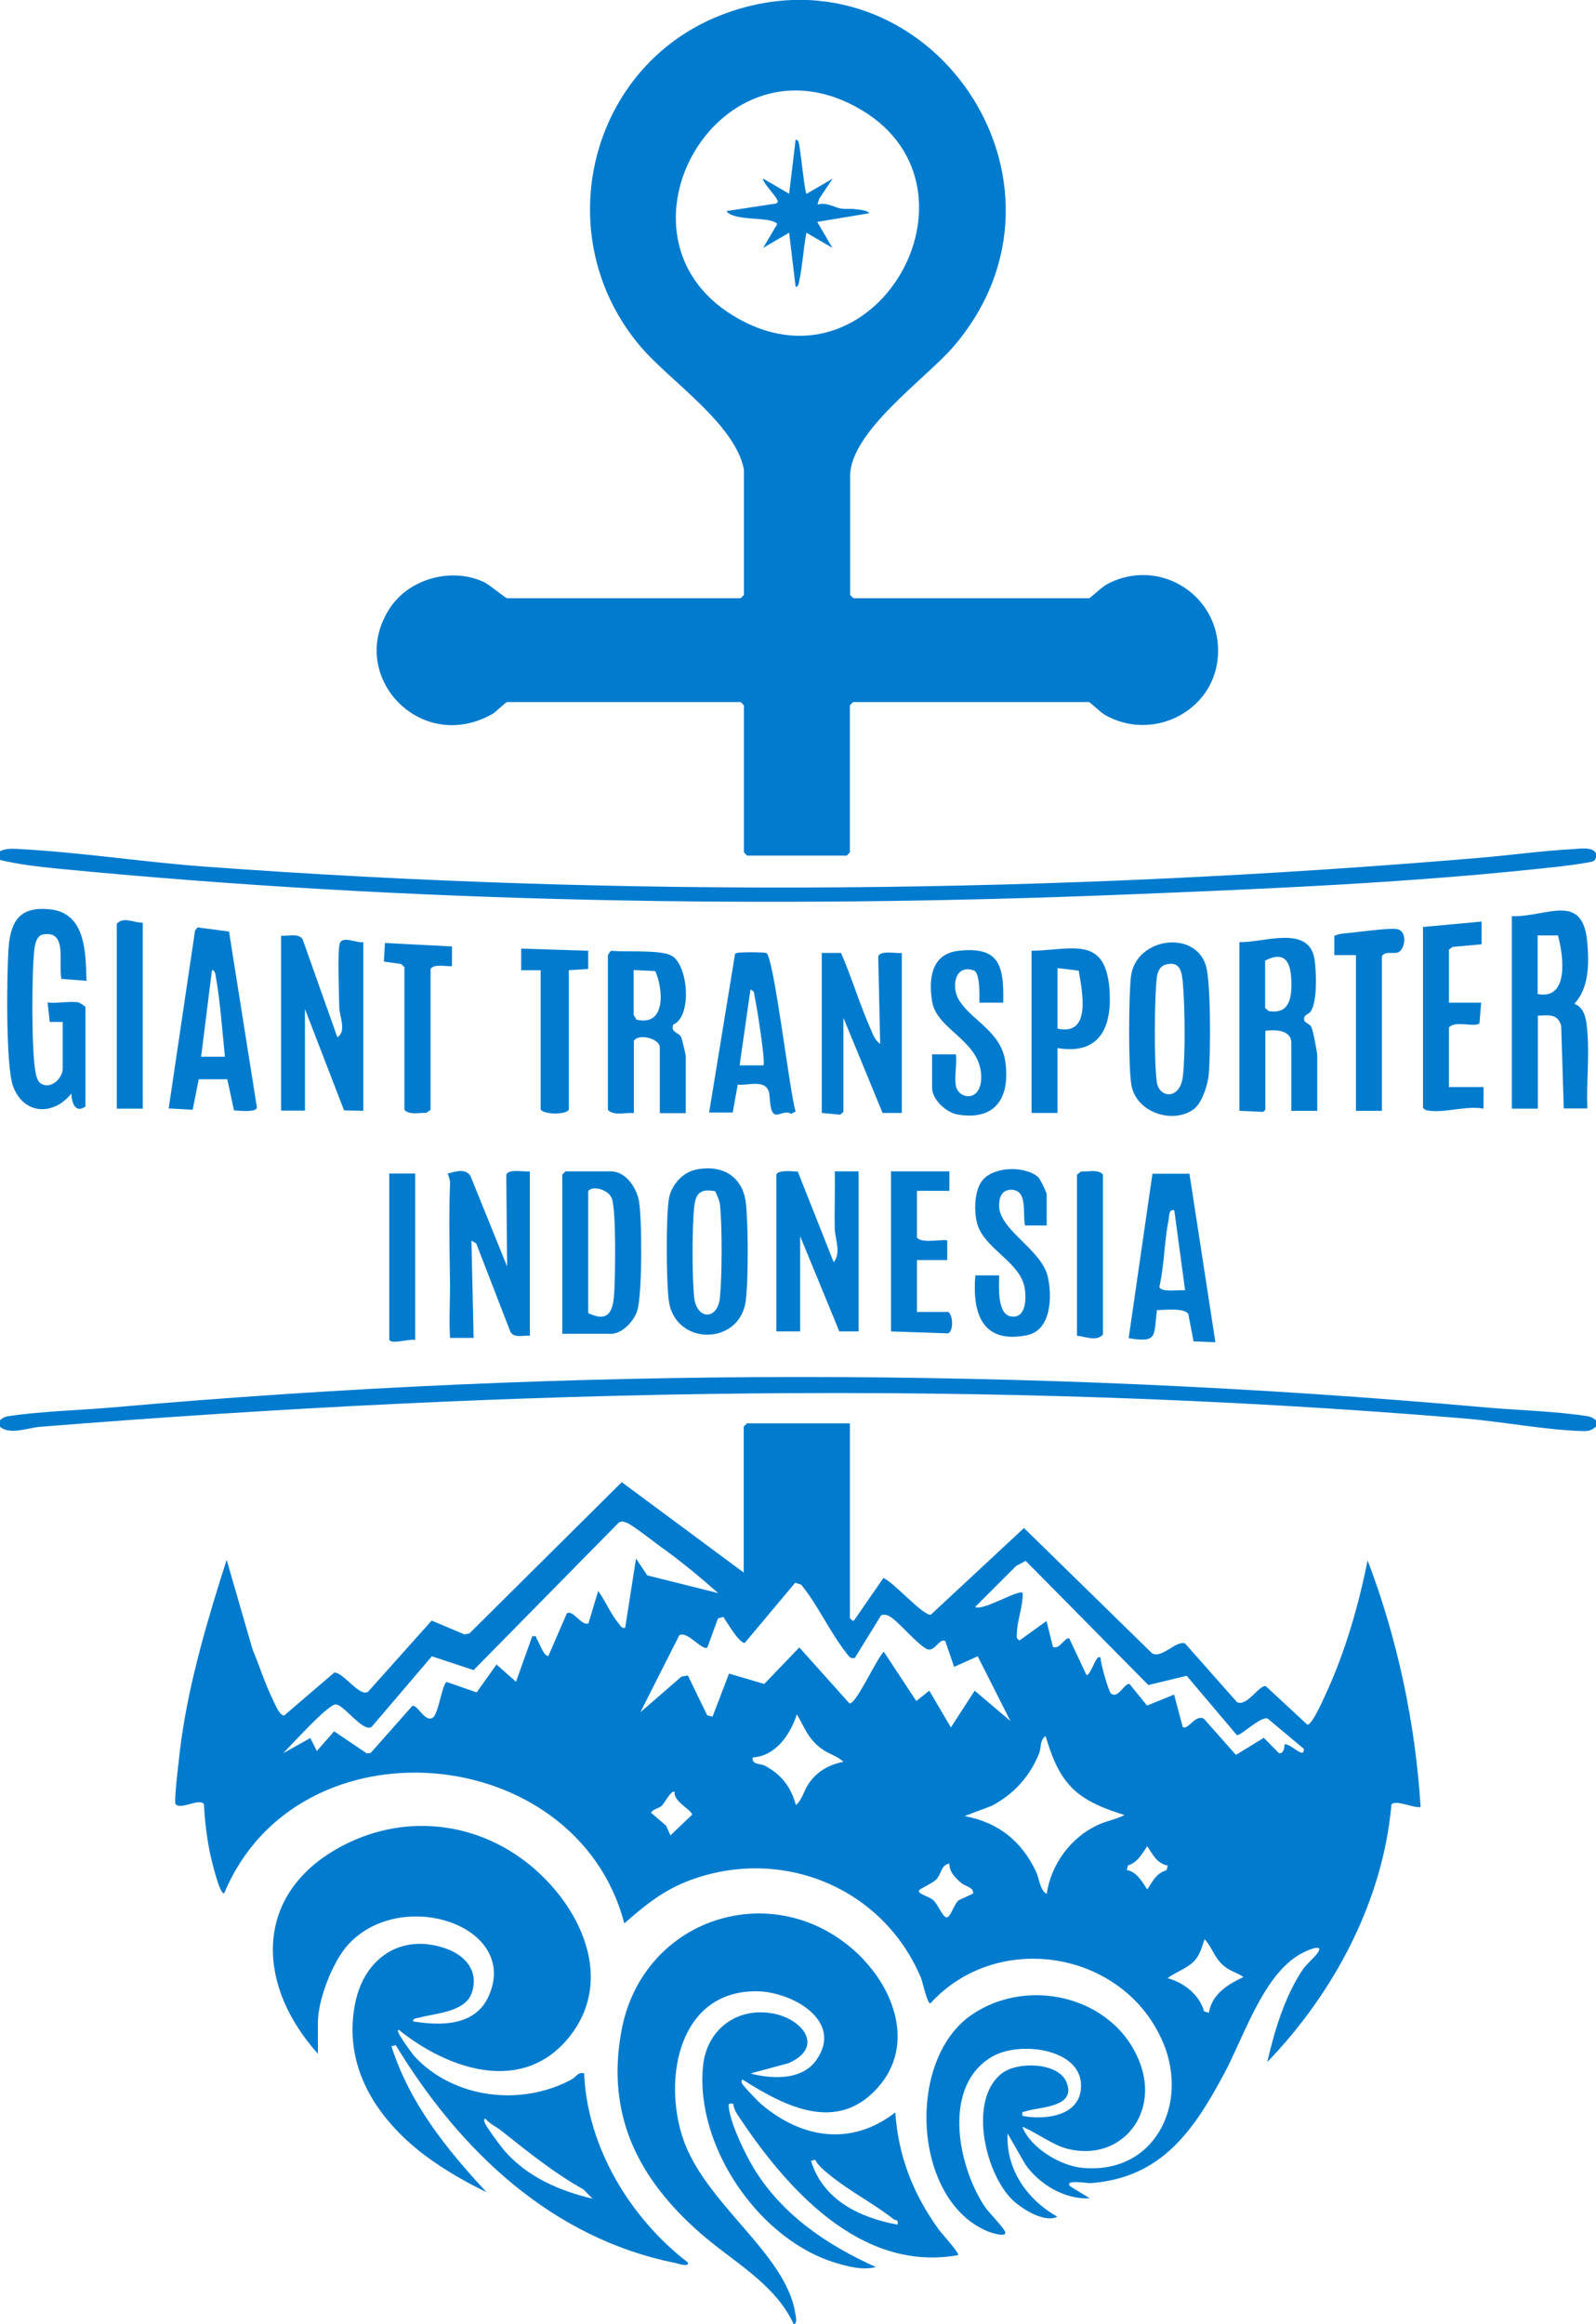
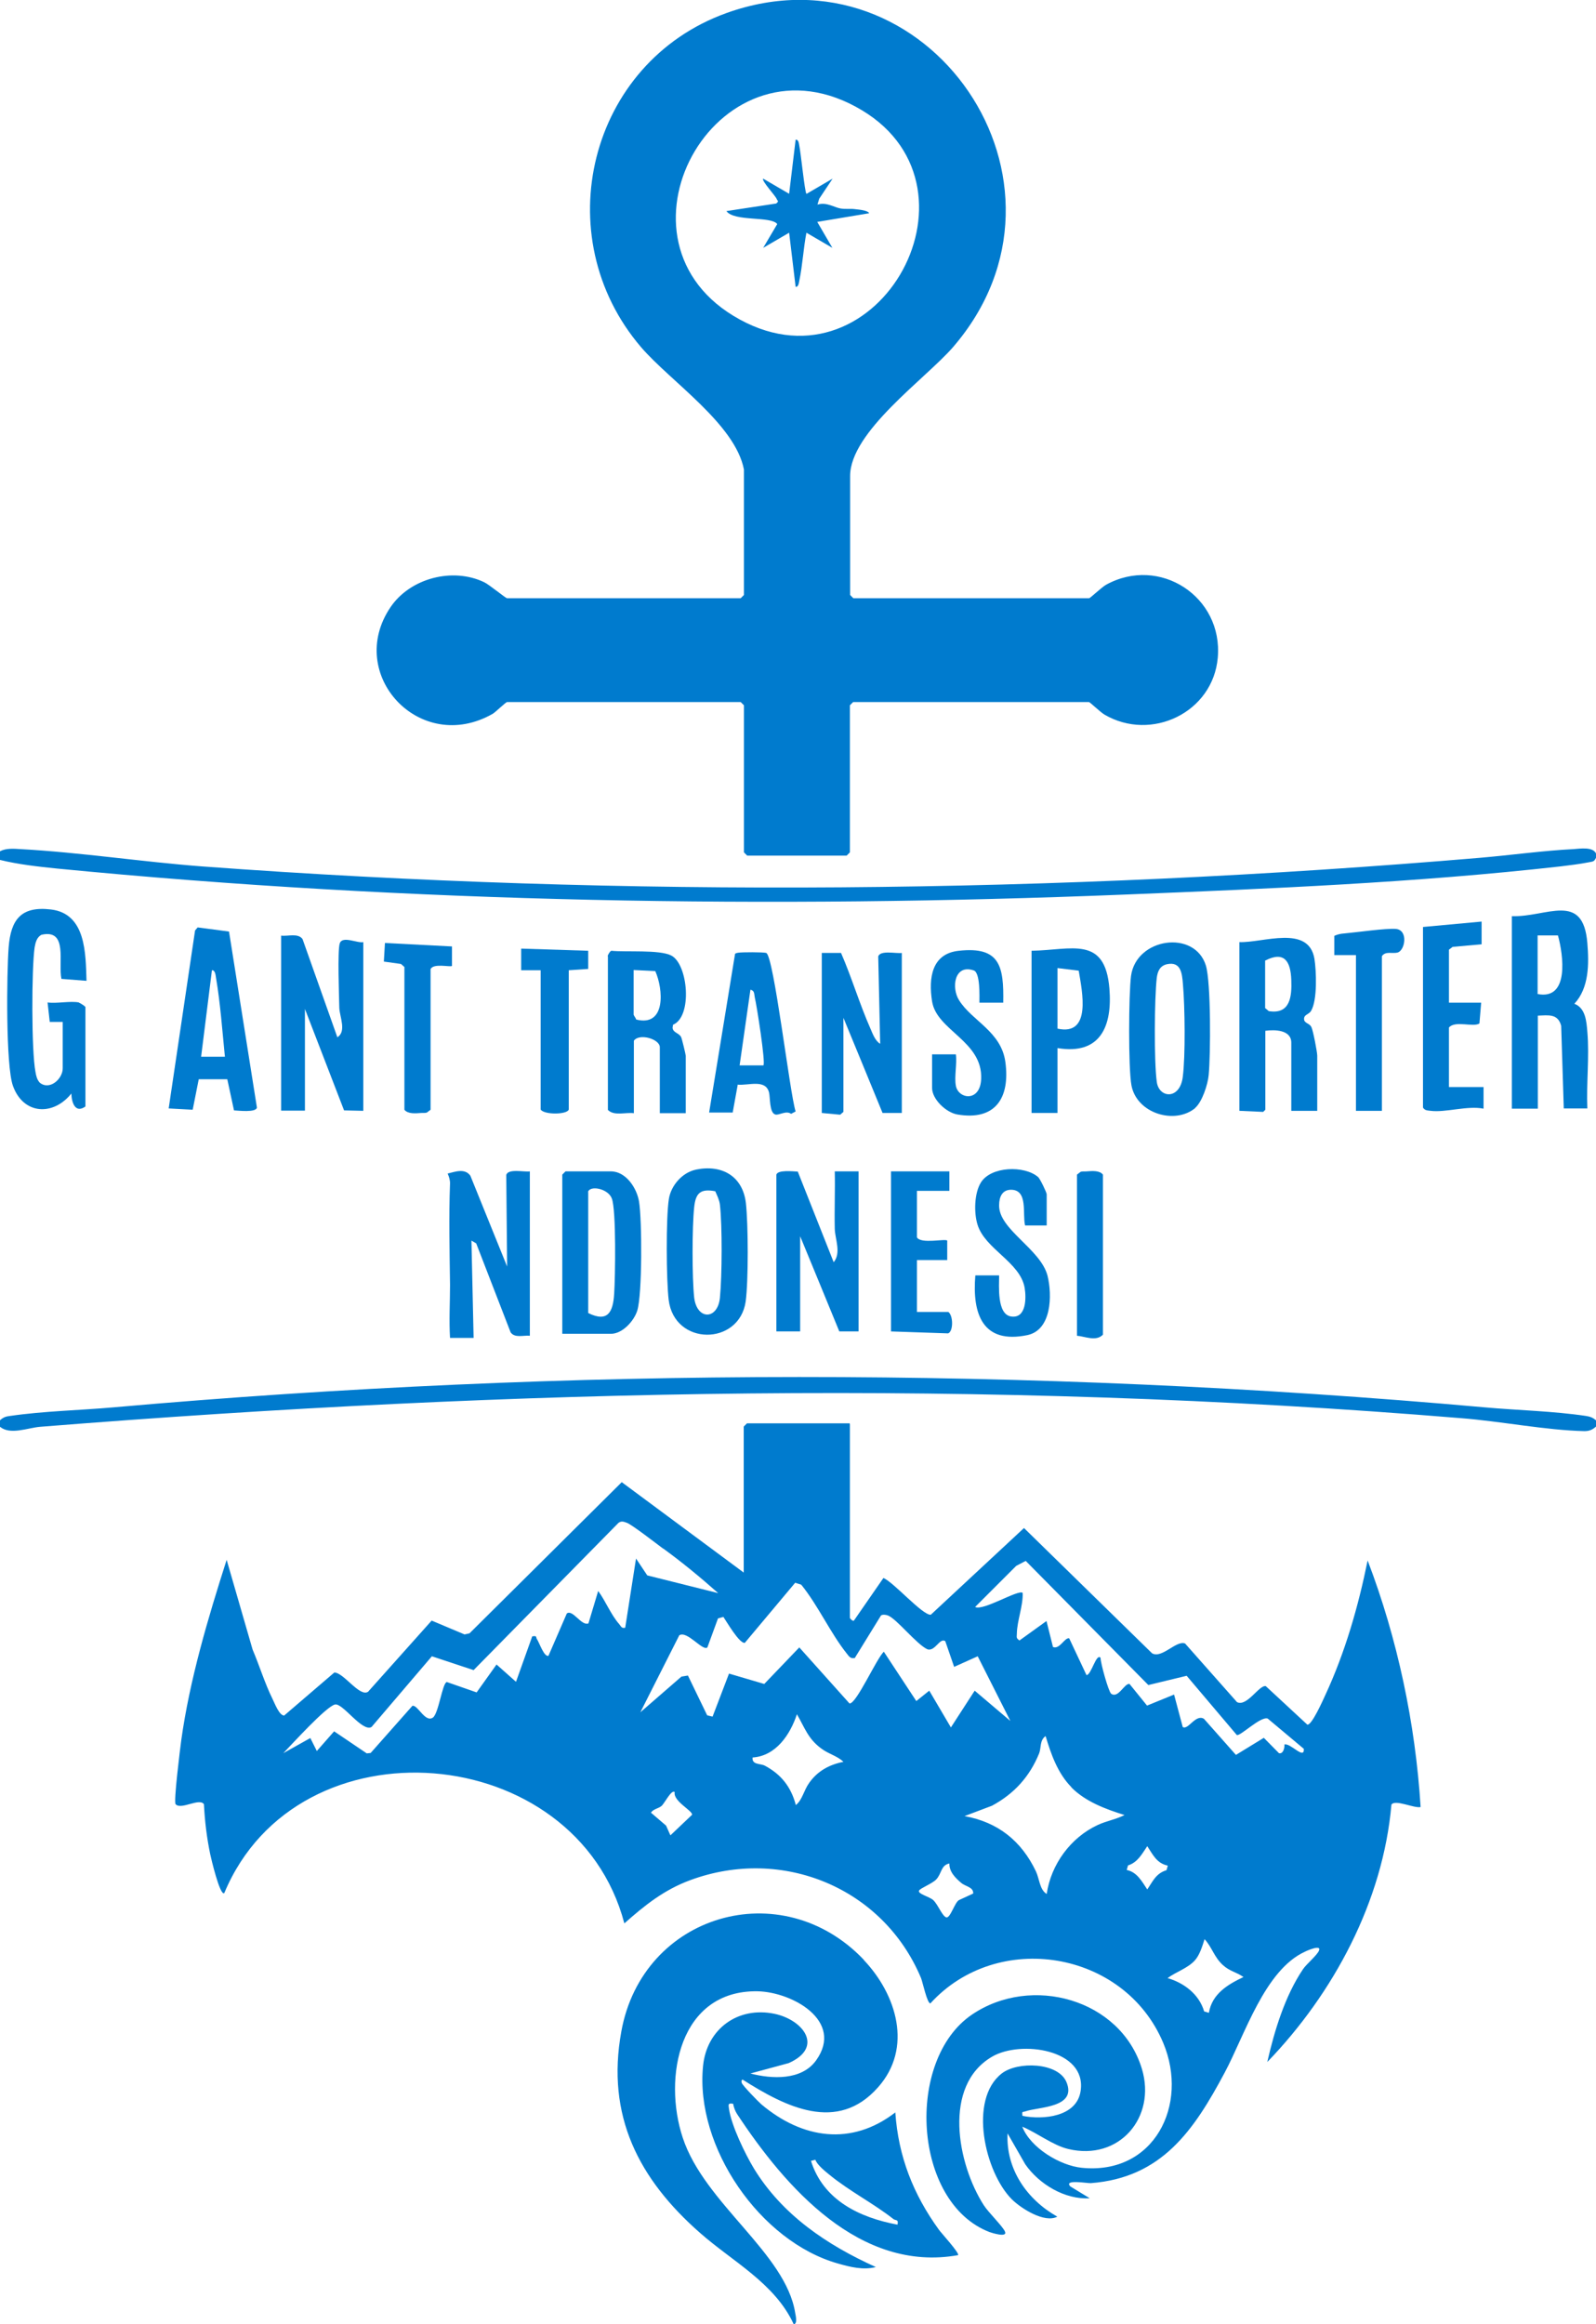
<svg xmlns="http://www.w3.org/2000/svg" id="Layer_1_Image" version="1.1" viewBox="0 0 738 1074.6">
  <defs>
    <style>
      .st0 {
        fill: #007bce;
      }
    </style>
  </defs>
  <path class="st0" d="M738,656.6v3c-1.7,1.5-3.1,2.1-5.4,2.1-17.8-.4-38.9-4.6-57.1-6-220.9-18.2-436.3-13.6-657,4-5.8.5-13.7,3.9-18.5,0v-3c1.4-1.3,2.6-1.8,4.5-2,15.8-2.3,32.2-2.6,48-4,210.5-18.6,423.4-18.8,634,0,15.5,1.4,31.6,1.7,47,4,1.9.3,3.1.8,4.5,2h0Z" />
  <path class="st0" d="M0,393.6c2.8-1.5,6.4-1.2,9.5-1,27.6,1.5,56.3,5.9,84,8,196.2,14.5,394.9,12.6,591-4,14-1.2,29.2-3.3,43-4,3.1-.2,9-1.2,10.5,2v2c-.9,2-1.6,1.7-3.4,2.1-4,.8-9,1.4-13.1,1.9-66.6,7.5-134.1,10.3-201,13-163.7,6.6-331,3.9-494-12-8.8-.9-18-1.9-26.5-4v-4H0Z" />
  <path class="st0" d="M344,217.1c-4-21-34-40.8-47.5-56.5-44-51.3-24.3-131.7,39.5-154.6,93.2-33.4,170.2,78.8,104.6,154.6-12.6,14.5-47.5,39-47.5,59.5v55l1.5,1.5h109c.5,0,5.6-4.9,7.8-6.2,24.8-13.7,54.2,5.5,51.7,33.7-2.2,25.3-30.7,39-52.4,26.3-2-1.2-6.7-5.8-7.2-5.8h-109l-1.5,1.5v68l-1.5,1.5h-46l-1.5-1.5v-68l-1.5-1.5h-108c-.6,0-5.3,4.6-6.6,5.4-33.7,19.3-68.4-18.2-47.3-49.3,9.1-13.4,28.7-18.5,43.3-11.5,2.2,1,9.9,7.4,10.6,7.4h108l1.5-1.5v-58h0ZM398.6,51c-65.2-39.2-121,57.6-59.5,95,65,39.6,120.6-58.3,59.5-95Z" />
  <path class="st0" d="M393,658.6v89.5c0,.1,1.5,2,2,1l13.5-19.5c4.8,2,18.1,17.3,21.9,17l43.1-40.1,59.2,57.9c4.5,2.7,11.3-6.2,15.3-4.5l24,27.1c4.6,2.3,10.2-8,13.3-7.4l19.2,17.8c2,.5,7.2-11.2,8.3-13.6,9.2-19.8,15.3-41.1,19.6-62.3,13.8,36.1,22.1,75.4,24.5,114-3,.7-11.8-3.7-13.5-1.1-3.9,44.7-26.8,87.3-57.4,119,3.3-14.5,8.2-30.6,16.5-42.9,1.5-2.3,6.5-6.4,7.4-8.6,1.3-3-5.6,0-6.5.5-18.6,8.5-27.8,38.5-37.1,55.9-14.2,26.6-29,48.6-61.9,51.1-1.8.1-12.6-1.9-9.5,1.5l9,5.5c-11.5.7-23.4-6.5-29.8-15.7l-8.2-14.3c-.8,16.6,9,30.6,23,38.5-5.9,3.1-16.6-3.7-21-8-12.5-12.5-20.2-46.1-4.7-58.2,7.3-5.7,26-5.2,29.9,3.9,5.1,12-12.9,11.5-18.9,13.6-1.4.5-1.7-.3-1.4,2.1,9.5,1.9,25.2.5,26.9-11.6,2.8-19.2-27.7-23.5-40.9-15.8-23.1,13.4-16.1,49.7-3.9,68.7,2.1,3.3,8.8,9.8,9.8,12.2,1.3,3-6.4.5-7.2.2-35.4-13.6-39-79.5-8.1-100.5,27.5-18.7,68.8-7.2,78.6,25,6.8,22.5-10.5,42.8-34.1,37.1-7.1-1.7-14.4-7.5-21.2-10.3,3.8,9.8,17.5,18,27.5,19,33.4,3.4,49.7-29,37.7-57.7-18-42.9-76.7-52.4-107.7-18.3-1.5,0-3.6-10-4.3-11.7-17.5-41.8-64.2-61-106.7-45.3-12.2,4.5-21,11.6-30.5,20-22.3-84.7-151-95.6-185-14-2,1.5-6.2-16.5-6.5-18-1.6-7.7-2.5-15.2-2.9-23.1-2.1-3.1-10.6,2.8-13.1,0-1-1.1,2.1-25.7,2.6-29.5,3.9-28.1,12.4-56.6,21-83.5l12,41.5c3.2,7.5,5.6,15.5,9.2,22.8,1,2,3.1,7.7,5.4,7.7l23.2-19.9c4.4.1,11.7,11.5,15.6,8.9l29.4-32.9,15.2,6.4,2.3-.5,70.4-69.9,56.4,41.8v-67.5l1.5-1.5h47.5ZM306.6,716c-3.1-2.3-14.3-11-16.7-11.9-1.4-.5-2.5-1-3.9,0l-67,68.1-19.3-6.4-27.9,32.7c-4.3,2.5-13.3-11.2-16.9-10.4-4.1.9-20.1,18.6-23.9,22.5l12.5-7,3,6,8-9.1,15.1,10.2,1.8-.2,19.3-21.8c2.5-.5,5.8,7.8,9.4,5.5,2.7-1.7,4.4-16,6.5-16.5l13.8,4.8,9.2-12.9,9,8,7.5-21c2.4-.5,1.6.5,2.2,1.3,1.1,1.6,3.2,8.2,5.3,7.7l8.5-19.6c2.8-2,6.7,5.9,10,4.6l4.5-15c3.4,4.6,5.9,11,9.7,15.3.9,1,1,2.1,2.8,1.7l5-32,5.2,7.8,32.8,8.2c-8-7.1-16.7-14.3-25.4-20.6h0ZM548.8,774.8l-17.8,4.3-56.7-57.4-4.4,2.3-19,19c3.7,2,20.1-8.3,22-6.5.2,6.1-2.6,12.8-2.7,18.8,0,1.6-.5,2,1.2,3.2l12.5-9,3,12c3.1,1.3,5.4-4.5,7.5-4l8,17c2.2,0,4.5-10.3,6.5-8,0,2.5,3.7,15.7,4.9,16.6,3.3,2.4,6.2-5,8.5-4.5l8.1,10,12.5-5.1,4,15c2.5,1.6,5.9-6.1,9.8-3.8l14.8,16.7,12.9-7.9,7,7.1c2,.5,2.7-2.6,2.5-4,2.8-.9,9.3,7.3,9,2l-16.7-14c-3.3-1.2-12.7,8.3-14.3,7.6l-23.2-27.4h0ZM395,766.6c-1.8.4-2.5-.9-3.4-2-7.6-9.5-13.3-22.3-21.1-31.9l-2.8-.9-23.3,27.8c-2.5.4-8.4-9.8-9.9-12l-2.5.7-4.9,13.4c-2.2,1.9-9.3-7.9-13-5.6l-18,35.6,19-16.5,3-.5,8.9,18.4,2.5.6,7.6-19.9,16.3,4.8,16.2-16.9,23.2,25.9c3.1.5,12.6-21,15.9-23.9l15,22.8,6-4.8,10,17,11-17,16.5,14-15.1-29.9-10.9,4.9-4.1-11.9c-2.6-1.7-4.6,4.8-8.2,3.8-5.1-2.3-14.3-14.2-18.4-15.7-.9-.3-2.2-.5-3.1,0l-12.2,19.8h0ZM390,814.6c-2.9-2.8-6.9-3.6-10.3-6.2-6.1-4.5-7.6-9.6-11.2-15.8-3.1,9.4-9.7,19.3-20.5,20-.4,3.5,3.7,2.7,5.7,3.8,7.5,4,12.1,9.8,14.3,18.2,3.1-2.5,3.6-6.7,6.2-10.3,3.9-5.5,9.3-8.4,15.8-9.7h0ZM495.4,826.3c-6.3-6.4-9.4-15.2-11.9-23.6-2.8,1.9-2,5.5-3,8-4.4,10.8-11.6,18.7-21.8,24.2l-12.7,4.8c15.5,2.8,26.3,11.5,33,25.5,1.7,3.6,1.7,8.5,5,10.5,2-13.7,11.1-26.1,23.6-31.9,4.1-1.9,8.5-2.6,12.4-4.6-8.7-2.7-18.1-6.2-24.6-12.8h0ZM312,828.6c-1.5-1.4-4.7,5.2-6.1,6.4s-3.8,1.4-4.9,3.1l7,6,2,4.5,10-9.5c.5-1.8-8.9-6.3-8-10.5h0ZM540,862.6c-5.2-1.1-6.9-5.1-9.5-9-2.4,3.5-4.4,7.5-8.9,8.9l-.6,2.1c4.8,1,7,5.3,9.5,9,2.6-3.8,4-7.4,8.9-8.9l.6-2.1h0ZM450,875.6c.3-3.1-3.5-3.3-5.5-5-2.7-2.3-5.6-5.1-5.5-9-4,.8-3.5,4.7-6.1,7.4-1.8,1.9-7.3,4-7.9,5.1-.9,1.5,4.7,2.8,6.5,4.4,2.2,2,4.1,7.3,6,8s4-7.1,6-8l6.5-3h0ZM559,930.6c1.5-8.7,8.6-13,16-16.5-3.3-2.3-6.3-2.6-9.5-5.5-4.1-3.7-5-8.2-8.5-12-1,3.1-2.2,7.2-4.4,9.7-3.2,3.7-9,5.5-12.7,8.3,7.6,2.2,14.6,7.5,16.9,15.4l2,.6h0Z" />
-   <path class="st0" d="M147,949.6c-29.9-33.4-29.6-76.5,14-97.5,24.1-11.6,51.6-10.3,74.5,3.5,28.3,17,51.9,56.4,27.5,86.5-21.6,26.5-55.8,14.7-78.5-3.5-2.8-.9,6.3,11.2,7,12,18.2,19.8,49.6,23.5,72.9,10.8,1.9-1,2.8-3.5,5.7-2.8,1.4,34.2,21.4,67.1,48,87.5.7,2.3-4.6.5-5.4.3-57.6-11.4-100.2-52.2-129.7-100.8l-2,.5c8.4,26.4,25.5,47.6,44,67.5-11.4-5.5-23.8-12.8-33.5-21-19.8-16.8-32.6-39.4-27.3-66.2,4.1-20.8,21-32.8,41.9-25.5,9.1,3.2,15.4,10.4,12.1,20.4-3,9.1-16.9,9.5-24.4,11.6-1,.3-3,.2-2.8,1.7,12.6,2.1,28.2,2.2,34.6-10.9,15.8-32.8-39.7-51.8-64.6-24.6-7.2,7.9-14,25.5-14,36v14.5h0ZM231.6,985c-2.3-1.8-5.2-3-7.1-5.4-.8-.2-.6,1-.5,1.5.7,2.2,7.2,10.8,9,13,10.5,12.3,25.5,18.8,41,22.5l-4.2-4.3c-13.8-7.7-25.8-17.5-38.2-27.3Z" />
  <path class="st0" d="M399.4,906.2c15.2,16,22.8,40.7,6.6,58.9-18.8,21.3-42.8,9-62.5-3.5-.7-.2-.7.9-.5,1.5.6,1.4,7.6,8.6,9.1,9.9,18.9,15.9,41.6,19.4,61.9,3.7,1.4,20.4,8.3,37.9,20.2,54.3.9,1.3,9.7,10.9,8.8,11.7-45.4,8.1-79.8-31.3-102.2-65.3-.9-1.4-1.5-3.1-1.8-4.7-2.4-.4-2.2.3-1.9,2.4,1.1,7.7,7.4,20.7,11.5,27.5,13.1,21.5,33.8,35.4,56.4,45.6-5.8,1.5-11.8,0-17.4-1.6-36.1-10.1-66.3-54-62.5-91.4,1.7-17.1,16.1-27.6,33-24.1,13.4,2.8,23,15.5,6.6,22.8l-17.7,4.8c9.9,2.6,23.7,3.3,30.4-6.1,13-18.2-11.1-31.6-27.1-31.9-36.2-.6-43.8,39.9-34.6,67.7,10,30.4,47.6,53.3,52,81,.2,1.1,1.2,5.2-.7,5.2-8.7-18.9-28.2-28.9-43.2-42.1-28.4-24.9-43.6-54.2-36.5-93.2,9.8-54.4,74.1-73.1,112.1-33.2h0ZM377,998.6l-2,.5c5.7,18.2,22.4,26.2,40,29.5.6-2.6-.8-1.8-1.9-2.6-9.1-7.2-20.2-12.8-29.6-20.5-2.1-1.7-5.8-4.7-6.5-7h0Z" />
  <path class="st0" d="M699,423.6c16.1.6,33.1-11.7,35,12.5.8,9.6.8,20.7-6,28,5.2,2,5.6,8.2,6,13,1,11.6-.5,23.8,0,35.4h-10.9c0,0-1.2-38.2-1.2-38.2-1.5-5.7-5.9-4.9-10.8-4.7v43h-12v-89h0ZM711,432.6v27c14.8,2.9,11.9-18.1,9.4-27.1h-9.4Z" />
  <path class="st0" d="M36.5,463.6c.5.1,2.7,1.5,3,2v46c-4.8,3.4-6.4-2-6.5-6-8.4,10.5-22.2,9.8-27-3.5-3.4-9.3-2.9-52.4-2-64.1,1-13,5.9-19.1,19.5-17.5,16.3,1.9,16.1,20.4,16.5,33l-11.6-.9c-1.6-7.5,3.2-23.2-9.2-20.4-2.2,1.1-2.8,3.6-3.2,5.9-1.4,9.9-1.5,47.7.4,57.5.3,1.8.7,3.6,2,5,4.6,3.7,10.6-1.8,10.6-6.6v-21.5h-6l-1-9c4.3.6,10.5-.8,14.5,0Z" />
  <path class="st0" d="M130,432.6c3.2.4,7.8-1.3,9.9,1.6l16.1,45.4c4.3-2.7,1.1-9.4.9-13.5-.1-5.3-.9-26.5.2-29.9,1.2-3.7,8.1,0,10.9-.6v78l-8.9-.2-18.1-46.9v47h-11v-81h0Z" />
  <path class="st0" d="M573,435.6c11,.4,32.1-8.2,34.8,7.7.9,5.7,1.4,19-1.5,24-1,1.8-3.3,1.7-3.3,3.8s2.5,1.9,3.4,3.8c.8,1.6,2.7,11.6,2.7,13.2v25.5h-12v-31.5c0-6-7.7-6.1-12-5.5v36.5l-1,1-11-.5v-78h0ZM585,444.1v22l1.7,1.4c9.9,1.6,10.7-6.7,10.4-14.4-.3-8.6-3.2-13.5-12-9h0Z" />
  <path class="st0" d="M245,617.6c-2.9-.3-7,1.2-8.9-1.6l-15.9-41.1-2.2-1.3,1,45h-10.9c-.5-8.2,0-16.4,0-24.5-.2-15.7-.6-31.3,0-47,0-1.6-.5-3.1-1.1-4.5,3.4-.8,7.9-2.6,10.5,1l17,42-.4-42.4c1-3,8.3-1.2,10.9-1.6v76h0Z" />
  <path class="st0" d="M359,543.1c.7-2.3,7.6-1.5,9.9-1.4l16.6,41.9c3.6-4.3.6-10.8.5-15.5-.2-8.8.2-17.7,0-26.5h11v74h-8.9c0-.1-18.1-44-18.1-44v44h-11v-72.5h0Z" />
  <path class="st0" d="M552.7,512.3c-9.4,7.8-27,2.6-29.5-10.4-1.5-7.9-1.3-42.3-.2-50.7,2.4-17.6,29.4-21.5,34.6-4.8,2.4,7.9,2.2,41.4,1.3,50.7-.4,4.3-3,12.4-6.3,15.2h0ZM539.7,445.8c-3.3.7-4.4,3.2-4.8,6.3-1.1,9.5-1.3,38.7,0,48.1,1,7.6,10.6,8.4,12-2.1,1.3-9.7,1-32.9.1-43-.4-5-.9-10.6-7.3-9.3h0Z" />
  <path class="st0" d="M380,440.6h8.9c5,11.5,8.6,23.7,13.6,35,1,2.3,2.2,5.7,4.5,7l-.9-40.4c1-3,8.3-1.2,10.9-1.6v74h-8.9c0-.1-18.1-44-18.1-44v43.5l-1.5,1.3-8.5-.8v-74h0Z" />
  <path class="st0" d="M281,442.1c0-.5,1.1-2.4,1.7-2.5,6.6.7,22.3-.6,27.7,2.2,7.8,4,9.9,28.3.8,32l-.2,1.4c.2,2.3,2.8,2.3,3.9,4.2.4.6,2.2,8.3,2.2,8.8v26.5h-12v-30.5c0-3.8-9.5-6.6-12-3v33.5c-3.9-.5-9.1,1.4-12-1.5v-71ZM293,448.6v20.5c0,.4,1,1.6,1.2,2.3,13.9,3.5,12.5-14.2,8.8-22.4l-10-.5Z" />
  <path class="st0" d="M260,616.6v-73.5l1.5-1.5h21c6.9,0,12,7.7,13,14,1.4,8.6,1.5,42.7-.8,50.3-1.5,4.9-6.9,10.8-12.2,10.8h-22.5ZM272,551.1v56c9.1,4.5,11.5-.5,12-9,.5-7.6,1-38.6-1.1-44-1.7-4.5-10-6.2-11-3h0Z" />
  <path class="st0" d="M105.9,430.7l12.9,81.4c-.4,2.4-8.6,1.4-10.6,1.3l-3.1-14.4h-13.2c0,.1-2.8,14.1-2.8,14.1l-11.1-.6,12.2-82.3,1.2-1.4,14.4,1.9h0ZM104,488.6c-1.2-11.9-2.1-24.7-4.1-36.4-.2-1.1-.3-3.7-1.9-3.6l-5,40h11,0Z" />
  <path class="st0" d="M321.7,540.8c12-2.5,21.7,2.9,23.2,15.4,1.1,9.9,1.2,35.9-.1,45.6-3,20.5-33,20.6-35.6-.8-1.1-9-1.3-38,.1-46.7,1-6.2,6.2-12.2,12.5-13.5h0ZM330.8,550.8c-6.8-1.3-9.1.7-9.8,7.3-1,9.2-1,32.8,0,41.9,1.3,10.5,10.9,10.3,11.9,0s1.1-33.2,0-43c-.3-2.3-1.3-4.2-2.2-6.3h0Z" />
-   <path class="st0" d="M550,542.6l12,78-10.1-.4-2.4-12.6c-1.8-3.1-11.2-1.8-14.5-1.9-1.6,11.7.7,15.4-13.1,13l11-76h17s0,0,0,0ZM543,559.6c-2.7-.8-2.3,3-2.7,4.8-2,10.1-1.9,20.6-4.2,30.6.7,2.8,9.4,1.2,11.9,1.6l-5-37Z" />
  <path class="st0" d="M341.1,501.7l-2.3,12.7h-10.9c0,.1,12-73.4,12-73.4.5-.4,1-.4,1.5-.5,1.6-.3,11.6-.3,12.9.1,3.5,1.2,10.9,65,13.6,73.3l-2.1,1.1c-2.3-1.7-5.6.8-7.3.3-2.8-.8-2.3-7.9-2.9-10.2-1.6-6.3-9.5-3.1-14.6-3.6h0ZM353,492.6c1.1-1.1-3.1-27.9-4-31.5-.3-1.4,0-3.1-2-3.5l-5,35h11s0,0,0,0Z" />
  <path class="st0" d="M484,566.6h-10c-1.3-5.3,1.5-16.5-6.5-16.5-4.1,0-5.5,3.4-5.5,7.1-.3,11.3,19.2,20.2,22.4,32.7,2.2,9,1.9,25-9.3,27.4-20.7,4.3-25.6-9.7-24.1-27.6h11c0,4.8-1.1,18.1,5.6,19,7,1,7-8.6,6.2-13.3-2.1-11.9-18.3-17.8-21.8-29.2-1.7-5.5-1.5-14.6,1.6-19.5,4.7-7.5,20.1-7.9,26.4-2.5.9.7,4,7.2,4,8v14.5h0Z" />
  <path class="st0" d="M442,502.1c1.3,6.2,11.3,7.5,11.7-3.3.7-17.5-20.6-22.3-22.7-35.8-1.7-10.8-.2-22.1,12.4-23.4,19.1-2.1,20.8,7.3,20.5,24h-11c0-3,.4-13.8-2.6-14.9-9-3.1-10.5,8-6.8,13.8,6,9.6,19.5,14.4,21.4,28.6,2.2,16.4-4.5,27.2-22.2,24.2-5.2-.9-11.7-7-11.7-12.3v-15.5h11c.6,4.3-.8,10.5,0,14.5h0Z" />
  <path class="st0" d="M489,484.6v30h-12v-75c18.5-.3,34-7.2,36,17.5,1.4,17.3-4.1,30.8-24,27.5h0ZM489,447.6v28c15.9,3.5,11.4-17.2,9.8-26.8l-9.8-1.2Z" />
  <path class="st0" d="M658,428.6l27.1-2.5v10.5s-13.4,1.2-13.4,1.2l-1.7,1.3v24.5h14.9c0,.1-.8,9.6-.8,9.6-2.8,1.9-11.3-1.5-14.1,1.9v27.5h16v10c-7.5-1.5-17.6,1.9-24.5,1-1.5-.2-2.6-.1-3.5-1.5v-83.5h0Z" />
  <path class="st0" d="M439,541.6v9h-15v21.5c1.8,3.2,13.1.5,14,1.5v9h-14v24h14.5c2.3,1.6,2.4,9-.1,9.9l-26.4-.9v-74h27Z" />
  <path class="st0" d="M639,513.6h-12v-72h-10v-8.9c1.5-.7,3-1,4.5-1.1,5.7-.5,19.6-2.5,24-2.1,5.8.6,4.2,9.9.8,10.9-2.5.7-5.6-.8-7.3,1.7v71.5Z" />
  <path class="st0" d="M250,448.6h-9v-10l31,1v8.4l-9,.6v64.4c-.7,2.4-11.4,2.5-13,0v-64.5h0Z" />
  <path class="st0" d="M187,447.1l-1.6-1.4-7.9-1.1.5-8.6,31,1.6v9c-.7.7-8.6-1.4-9.9,1.5v65l-1.7,1.3c-.9.3-1.9.1-2.8.2-2.5.2-6,.5-7.6-1.5v-66h0Z" />
-   <path class="st0" d="M66,426.6v86h-12v-85.5c3.2-3.5,8.1-.3,12-.5Z" />
-   <path class="st0" d="M192,542.6v77c-2.2-.9-12,2.5-12-.5v-76.5h12Z" />
  <path class="st0" d="M498,617.6v-74.5l1.7-1.3c.9-.3,1.9-.1,2.8-.2,2.5-.2,6-.5,7.5,1.5v74c-3.2,3.3-8.2.8-12,.5h0Z" />
  <path class="st0" d="M373,89.6l12-7-6.2,9.3-.8,2.7c4.2-1.3,7.7,1.3,10.7,1.8,2.3.4,4.5,0,6.6.3,1.6.2,6,.5,6.6,1.9l-24,4,7,12-12-7c-1.4,7.1-1.8,15.2-3.3,22.2-.2,1-.4,3-1.7,2.8l-3-25-12,7,6.5-11c-2.8-3.8-19.9-1-23.5-6l23-3.5c1.5-1.2.6-1.1.2-2.2-.7-1.6-7.1-8.4-6.2-9.3l12,7,3-25c1.4-.2,1.5,1.8,1.7,2.8.7,3.1,2.5,21.4,3.3,22.2h0Z" />
</svg>